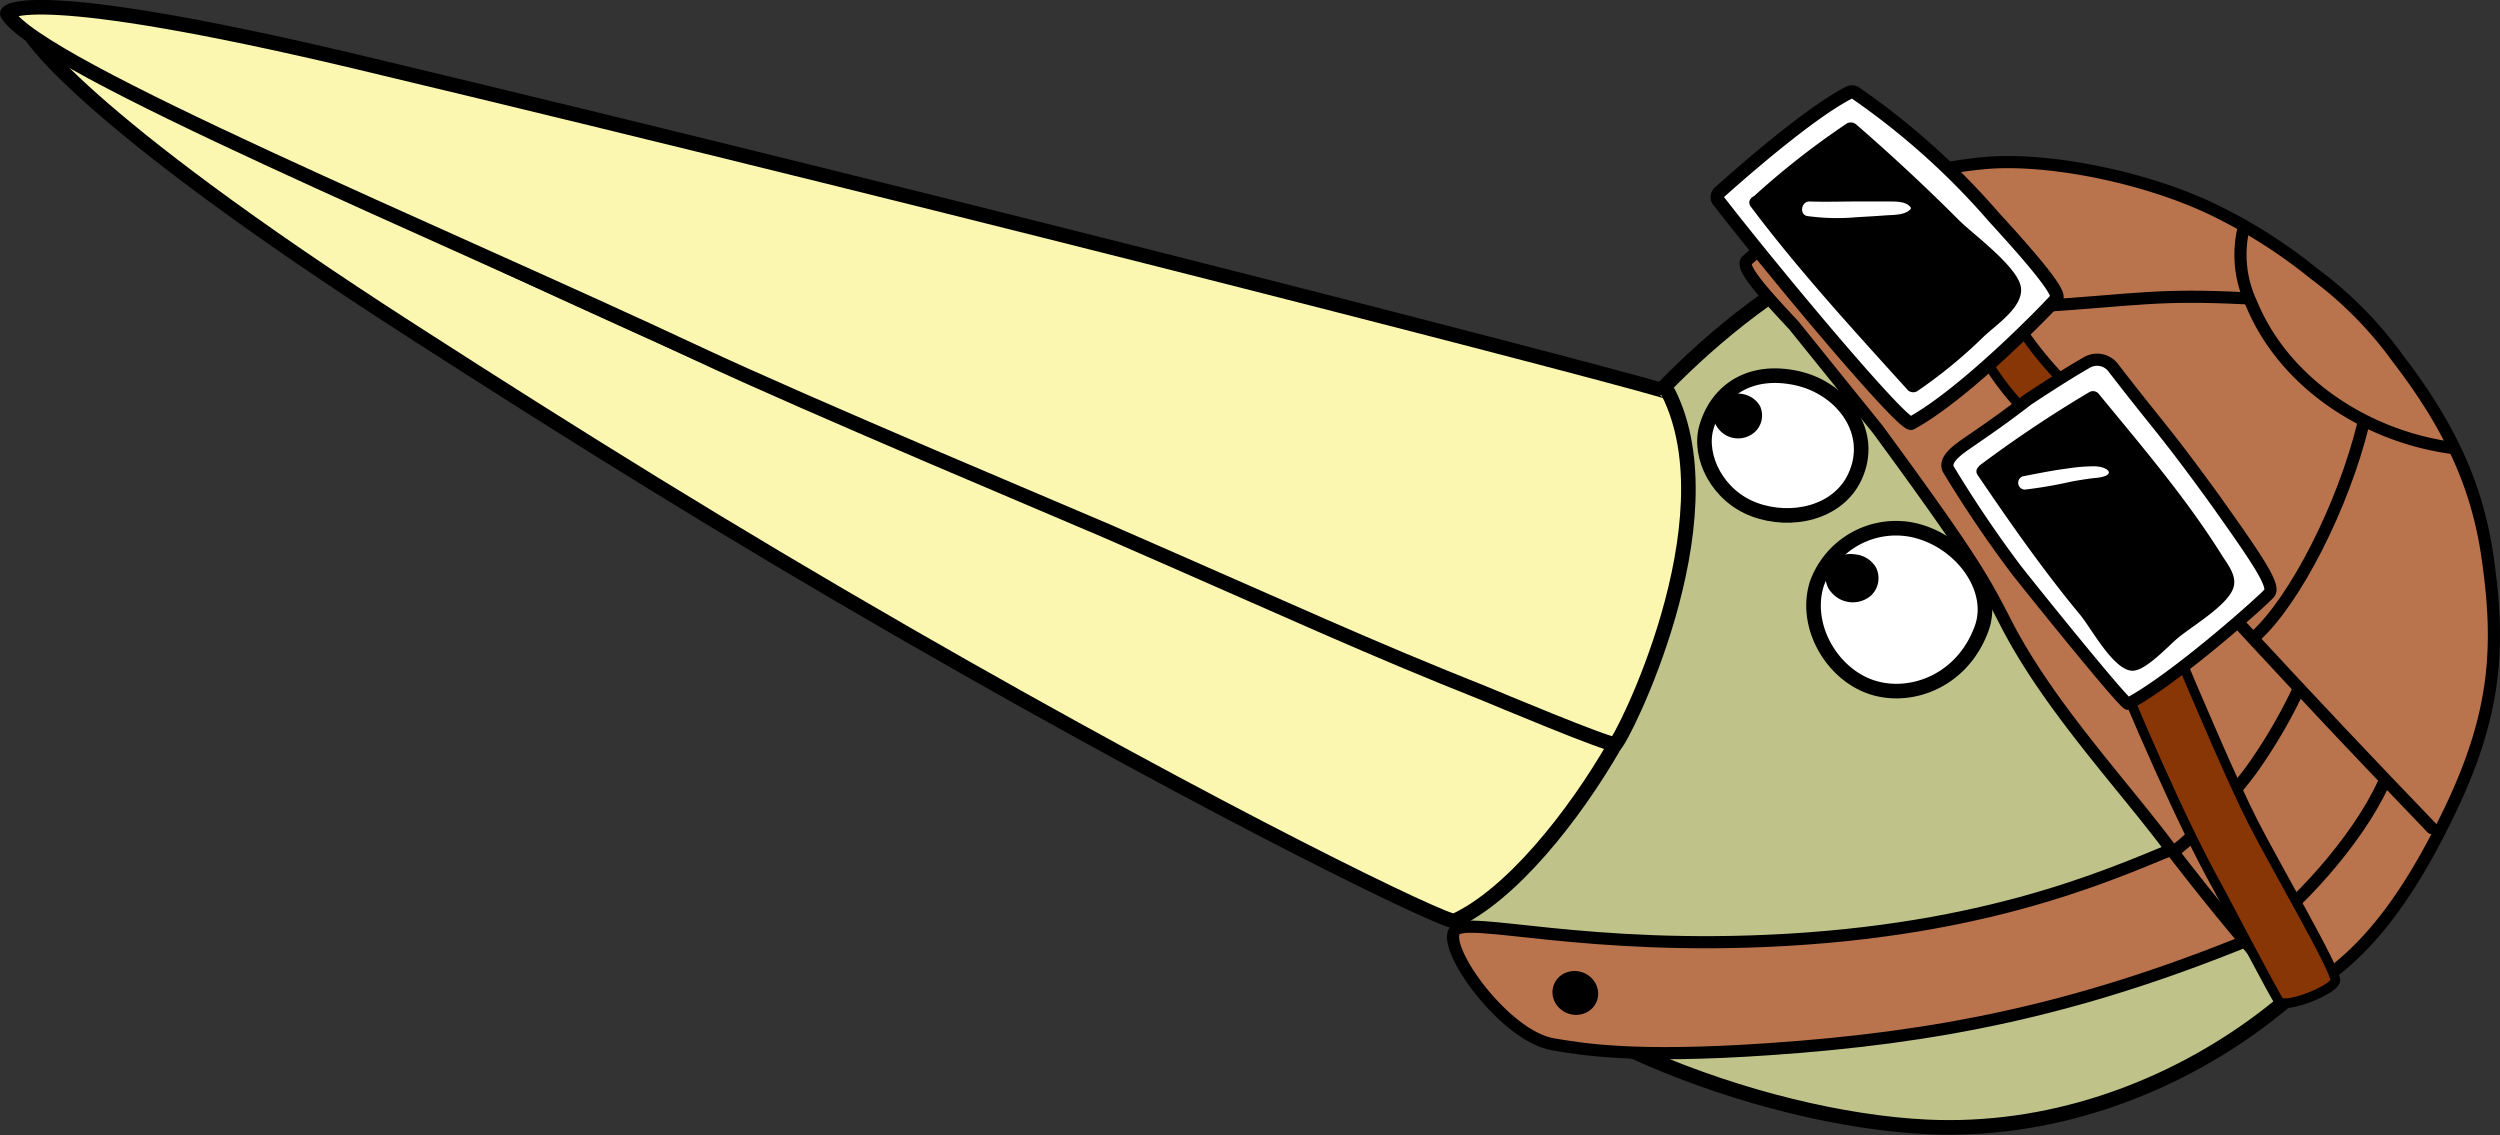
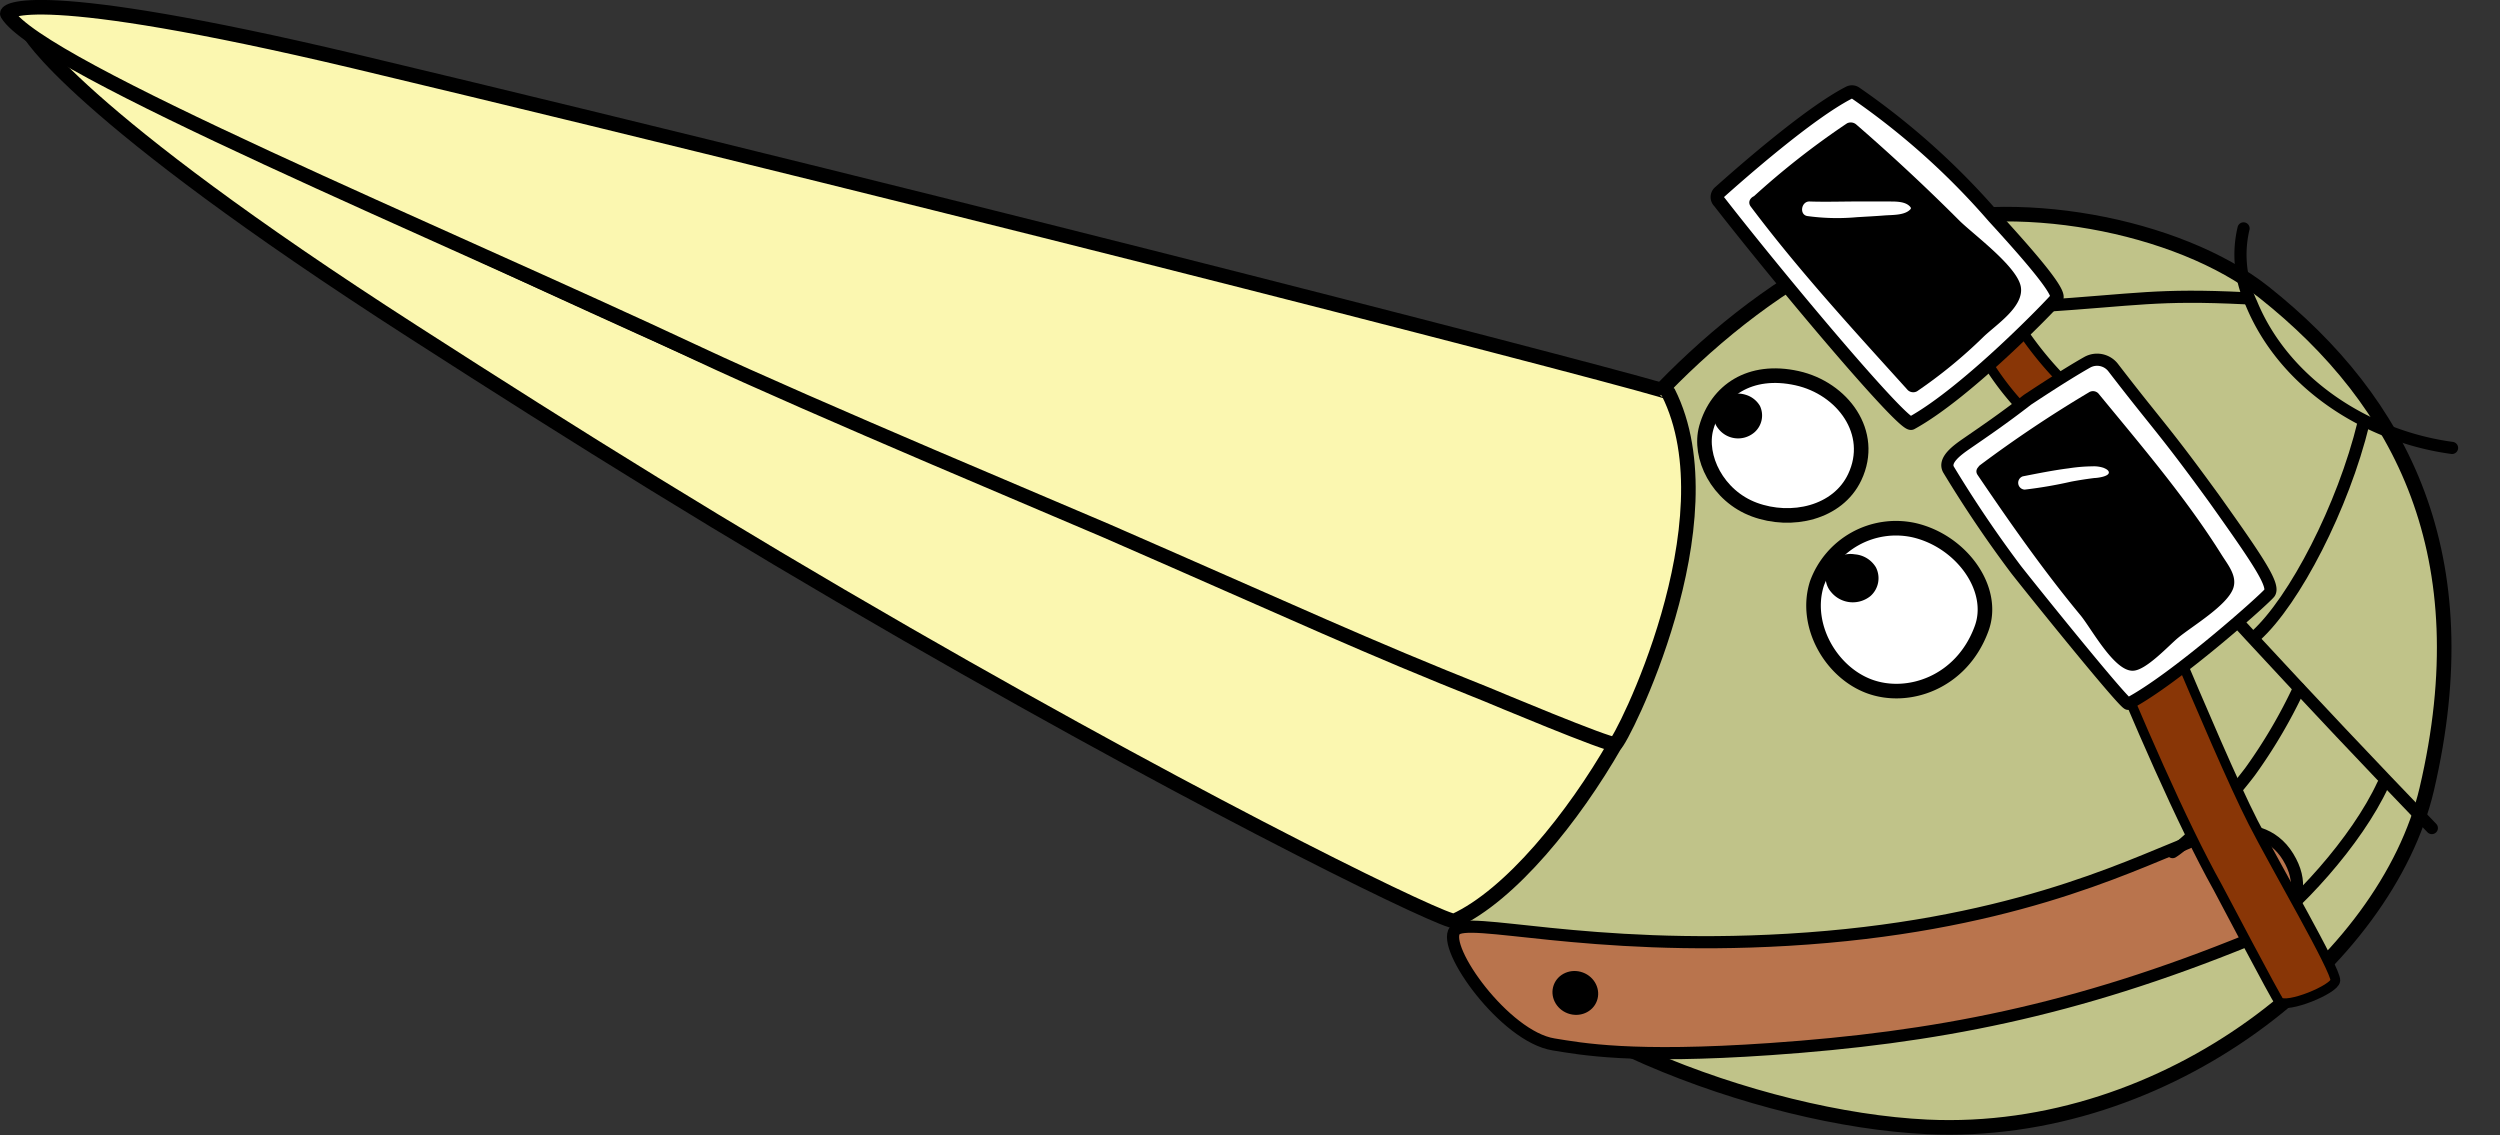
<svg xmlns="http://www.w3.org/2000/svg" id="Слой_1" data-name="Слой 1" viewBox="0 0 267.4 121.4">
  <rect x="0" y="0" width="267.4" height="121.4" fill="#333333" stroke="none" />
  <defs>
    <style>.cls-1{fill:#893606;stroke-width:1.04px;}.cls-1,.cls-10,.cls-2,.cls-3,.cls-4,.cls-5,.cls-6,.cls-7,.cls-8{stroke:#000;stroke-linecap:round;stroke-linejoin:round;}.cls-2{fill:#c0c389;}.cls-2,.cls-3,.cls-5{stroke-width:1.56px;}.cls-10,.cls-3,.cls-8,.cls-9{fill:#fff;}.cls-4{fill:#522e2e;}.cls-10,.cls-4,.cls-6,.cls-7{stroke-width:1.3px;}.cls-5{fill:#fbf7b0;}.cls-6{fill:#b9744d;}.cls-7{fill:none;}.cls-8{stroke-width:1.42px;}</style>
  </defs>
  <path class="cls-1" d="M298,115.22a2.09,2.09,0,0,0,.68,1,2,2,0,0,0,1.28.17c2.24-.23,5.53-1.66,5.19-2.31-.78-1.51-18.63-41.06-22.74-49.83-.14-.29-5.41,1.58-6.65,2.51C275.7,66.71,294.13,107.4,298,115.22Z" transform="translate(-88.44 -45.57)" />
  <path class="cls-2" d="M348,130c-4.29,18.28-27.57,37.32-53.44,36.1-18-.84-44.39-10.9-51.61-23.72-4.33-7.67,8.66-33.61,13.45-42.45,4.63-8.52,19-24.49,35.27-29.83,11.84-3.87,29.77-.52,38.94,6.74C345.38,88.57,353.86,105,348,130Z" transform="translate(-88.44 -45.57)" />
  <path class="cls-3" d="M300.37,112.86c-2.13,5.74-7.86,7.66-12,6.12s-7-6.59-5.59-11a9,9,0,0,1,10.3-5.72C298.18,103.38,302,108.57,300.37,112.86Z" transform="translate(-88.44 -45.57)" />
  <path class="cls-3" d="M286.82,96.61c-1.82,3.84-6.78,4.93-10.73,3.47s-6-5.66-5.15-8.75c1.13-4,4.67-6.42,9.71-5.31C285.5,87.09,289.08,91.84,286.82,96.61Z" transform="translate(-88.44 -45.57)" />
  <path d="M286.82,104.86a2.74,2.74,0,0,0-2.32.7,2.38,2.38,0,0,0-.21,3.33,3,3,0,0,0,4.22.43,2.55,2.55,0,0,0,.57-3.08A2.9,2.9,0,0,0,286.82,104.86Z" transform="translate(-88.44 -45.57)" />
  <path d="M275.17,87.8a3,3,0,0,0-2.71.47,2.29,2.29,0,0,0-.22,3.16,2.67,2.67,0,0,0,3.76.46l.11-.09a2.4,2.4,0,0,0,.58-2.8A2.63,2.63,0,0,0,275.17,87.8Z" transform="translate(-88.44 -45.57)" />
  <path class="cls-4" d="M251.54,106.54c4.23.73,9.8,1.55,11.1,1.36.55-.09-.07,6.45-1.18,10.61-1.78,6.69-.26,8.62-3.93,8.34a71.53,71.53,0,0,1-11.46-2.72c-10.73-4.42-28.37-8.47-42.07-15.9-15.28-8.28-37.82-20.92-38.73-22.09C175.61,90.09,212.63,99.84,251.54,106.54Z" transform="translate(-88.44 -45.57)" />
  <path class="cls-5" d="M91.5,48.94c-.09,0,4.59,8.64,41.15,32.13,17.85,11.48,33.4,21.17,52.79,32.33,34.11,19.63,57.85,31,58.57,30.67,6-2.74,12.74-11.12,17.19-18.89,0,0-48.65-20.66-56.75-24C133.79,71.75,91.5,48.94,91.5,48.94Z" transform="translate(-88.44 -45.57)" />
  <path class="cls-5" d="M89.23,47.06c3.41,5.68,46,23.26,73.9,36.35,11.91,5.59,40,17.35,43.63,18.93,21.06,9.19,27.48,12.24,40.71,17.51.29.12,13.12,5.51,13.73,5.32s12.63-23.83,5.67-37.64c-.2-.4-73.64-19.45-140.56-35.42C91.85,43.94,89.05,46.75,89.23,47.06Z" transform="translate(-88.44 -45.57)" />
  <path class="cls-6" d="M333.18,137.23c-3.26-5.35-10.76-1.5-10.76-1.5-6.81,2.72-19.62,9-42.76,10.36-21.56,1.27-34.35-2.62-35.61-1-1.43,1.86,5.35,11.36,10.56,12.19,2.91.47,8.33,1.53,23.18.5,17.57-1.21,32.52-4.07,51.27-11.72C330.36,145.57,336.44,142.58,333.18,137.23Z" transform="translate(-88.44 -45.57)" />
  <ellipse cx="256.94" cy="151.77" rx="2.33" ry="2.46" transform="translate(-63.12 294.37) rotate(-69.66)" />
-   <path class="cls-6" d="M280.29,80.35c-3.46-3.69-5.74-6.27-5-6.92,6.25-5.69,15.82-9.49,25.26-10.4,6.94-.68,17.85,1.56,25.14,5.22a55.11,55.11,0,0,1,10.24,6.58,41.16,41.16,0,0,1,8.92,9c5.64,7.34,8.55,13.7,9.65,21.28,1.42,9.71.9,16.89-4,27.13s-10,16.54-16.39,19.68c-.76.38-9.13-9.8-13.95-16.15-5.09-6.72-12.74-14.92-17.16-23.55-2.4-4.68-3.64-7-13.71-20.72Z" transform="translate(-88.44 -45.57)" />
  <path class="cls-7" d="M328.41,70a12.2,12.2,0,0,0,.83,8c3.51,8.55,12.31,14.24,21.47,15.48" transform="translate(-88.44 -45.57)" />
  <path class="cls-7" d="M341.24,90.83c-2.17,8.93-7.37,19-11.53,22.76" transform="translate(-88.44 -45.57)" />
  <path class="cls-7" d="M328.57,77.47c-9.41-.46-11.47.16-22,.85-1.66.11-5.27.81-7.73,1" transform="translate(-88.44 -45.57)" />
  <path class="cls-7" d="M286.06,67.05c4.84,3.82,14,14,22.62,23.84,14.4,16.32,26.75,29.61,39.87,43.25" transform="translate(-88.44 -45.57)" />
  <path class="cls-7" d="M334.34,119.2a55.36,55.36,0,0,1-5.22,8.89c-2.59,3.43-6.7,7.64-8.3,8.62" transform="translate(-88.44 -45.57)" />
  <path class="cls-7" d="M343.32,129.49c-2.77,6-9.34,13.28-14.26,16.61" transform="translate(-88.44 -45.57)" />
  <path class="cls-1" d="M325.64,140.47c.19.34,6.31,12,6.59,12.24.82.77,5.92-1.32,6-2.26.07-1.17-6.42-12.26-8.8-16.93-4.17-8.19-13.62-31.89-17.2-39.25-.14-.28-4.64.46-6,1.19C306.19,95.46,318,126.79,325.64,140.47Z" transform="translate(-88.44 -45.57)" />
  <path class="cls-1" d="M300.59,83.68a30.36,30.36,0,0,0,4.58,6c.16.16.24.41.46.47a.83.83,0,0,0,.64-.19l3.44-2.16a.59.59,0,0,0,.27-.25c.11-.25-.11-.51-.31-.69a37.82,37.82,0,0,1-5-6c-1.28.32-1.56.84-2.66,1.57Z" transform="translate(-88.44 -45.57)" />
  <path class="cls-8" d="M286.21,55.48a.68.68,0,0,1,.71.05,78.54,78.54,0,0,1,14.75,13.22c3.83,4.18,7.2,8.08,6.75,8.73-.28.41-9.54,10.07-15.55,13.36-.84.38-13.86-15.11-20.54-23.69a.69.69,0,0,1,0-1l0,0C274.41,64.29,281.89,57.69,286.21,55.48Z" transform="translate(-88.44 -45.57)" />
  <path d="M276.43,67.25c2.87-2.93,6.72-5.5,9.91-7.77,6.48,5.58,14.41,13.36,17.45,17.06.35.57-.07.54-.59,1.12a44.47,44.47,0,0,1-5.83,5.65,34.1,34.1,0,0,1-4.29,3.38s-4.49-5-4.89-5.41c-2.9-3-3.26-4-8.72-10Z" transform="translate(-88.44 -45.57)" />
  <path d="M277,67.85a56.93,56.93,0,0,1,6-4.95c2.3-1.69,2.68-2.27,5.08-.76,3.41,2.13,6.48,6,9.32,8.8,1.27,1.28,2.54,2.57,3.77,3.9,1.59,1.73,1.76,1.52.32,3.42s-5.78,6.46-8.18,7.25c-.65.21.82.92-.44-.35-.84-.85-1.61-1.79-2.42-2.68-1.27-1.4-2.59-2.77-3.82-4.2-3.24-3.76-6.47-7.5-9.45-11.46-.65-.87-2.13,0-1.47.86,5.18,6.89,11,13.21,16.78,19.61a.85.85,0,0,0,1,.13,51.93,51.93,0,0,0,7.09-5.81c1.34-1.3,4.41-3.25,4-5.4s-5-5.52-6.52-7Q292.73,63.87,287,58.9a.9.9,0,0,0-1-.14,85.4,85.4,0,0,0-10.07,7.9C275,67.41,276.25,68.62,277,67.85Z" transform="translate(-88.44 -45.57)" />
  <path class="cls-9" d="M292.78,67.72c-.56-.7-1.82-.58-2.62-.6h-3c-1.73,0-3.46.06-5.19,0-.88,0-1.1,1.42-.21,1.56a23.47,23.47,0,0,0,5.3.12c1-.06,2-.11,3-.19.82-.06,2.15,0,2.73-.67a.15.15,0,0,0,0-.2Z" transform="translate(-88.44 -45.57)" />
  <path class="cls-10" d="M296.87,95.82c-.6-1,.88-2.08,1.86-2.76,2-1.38,3.94-2.69,6.58-4.74.15-.09,3.83-2.56,6.38-4a2.17,2.17,0,0,1,2.79.59c4.82,6.27,5.3,6.44,10.79,14,4.53,6.37,6.47,9.21,5.93,10.06-.34.53-10.13,9.27-15.13,11.88-.33.17-10.2-12.07-12-14.37A127.57,127.57,0,0,1,296.87,95.82Z" transform="translate(-88.44 -45.57)" />
  <path d="M300.68,96c2.35-1.89,9.09-6.23,11.68-7.81,4.82,5.84,7.94,9.91,10.52,13.42.41.56,4.31,5.91,3.84,6.39-2,2.06-10.09,9-10.47,8.54-4.66-5.84-9.73-11.39-12.45-15.93Z" transform="translate(-88.44 -45.57)" />
  <path d="M301.07,96.66c2.35-1.82,4.85-3.44,7.34-5.06.59-.38,3-2.44,3.67-2.34,1.2.18,3.28,3.83,4,4.77,1.87,2.34,10.43,11.21,9.14,14.32-.77,1.84-4.57,4.06-6.11,5.3-.12.09-2.38,2.18-2.85,2.09-.68-.14-3.56-4.73-4.19-5.48-3.89-4.71-7.33-9.62-10.75-14.67-.56-.82-1.91,0-1.35.79,3.5,5.16,7,10.17,11,15,1.15,1.39,3.6,6,5.6,5.93,1.39,0,3.86-2.72,4.85-3.53,1.48-1.23,5.25-3.44,5.89-5.3.44-1.31-.57-2.49-1.26-3.59-3.82-6.1-8.62-11.7-13.17-17.24a.8.8,0,0,0-1-.12,132.64,132.64,0,0,0-11.68,7.81C299.5,95.94,300.28,97.27,301.07,96.66Z" transform="translate(-88.44 -45.57)" />
  <path class="cls-9" d="M314,96.06c-.06-.24-.36-.36-.56-.45a3.31,3.31,0,0,0-1.21-.16,17.58,17.58,0,0,0-2.51.21c-1.65.21-3.29.54-4.92.86a.73.73,0,0,0,.2,1.42,47.05,47.05,0,0,0,5-.86c.81-.15,1.63-.28,2.45-.38C312.7,96.7,314.09,96.55,314,96.06Z" transform="translate(-88.44 -45.57)" />
</svg>